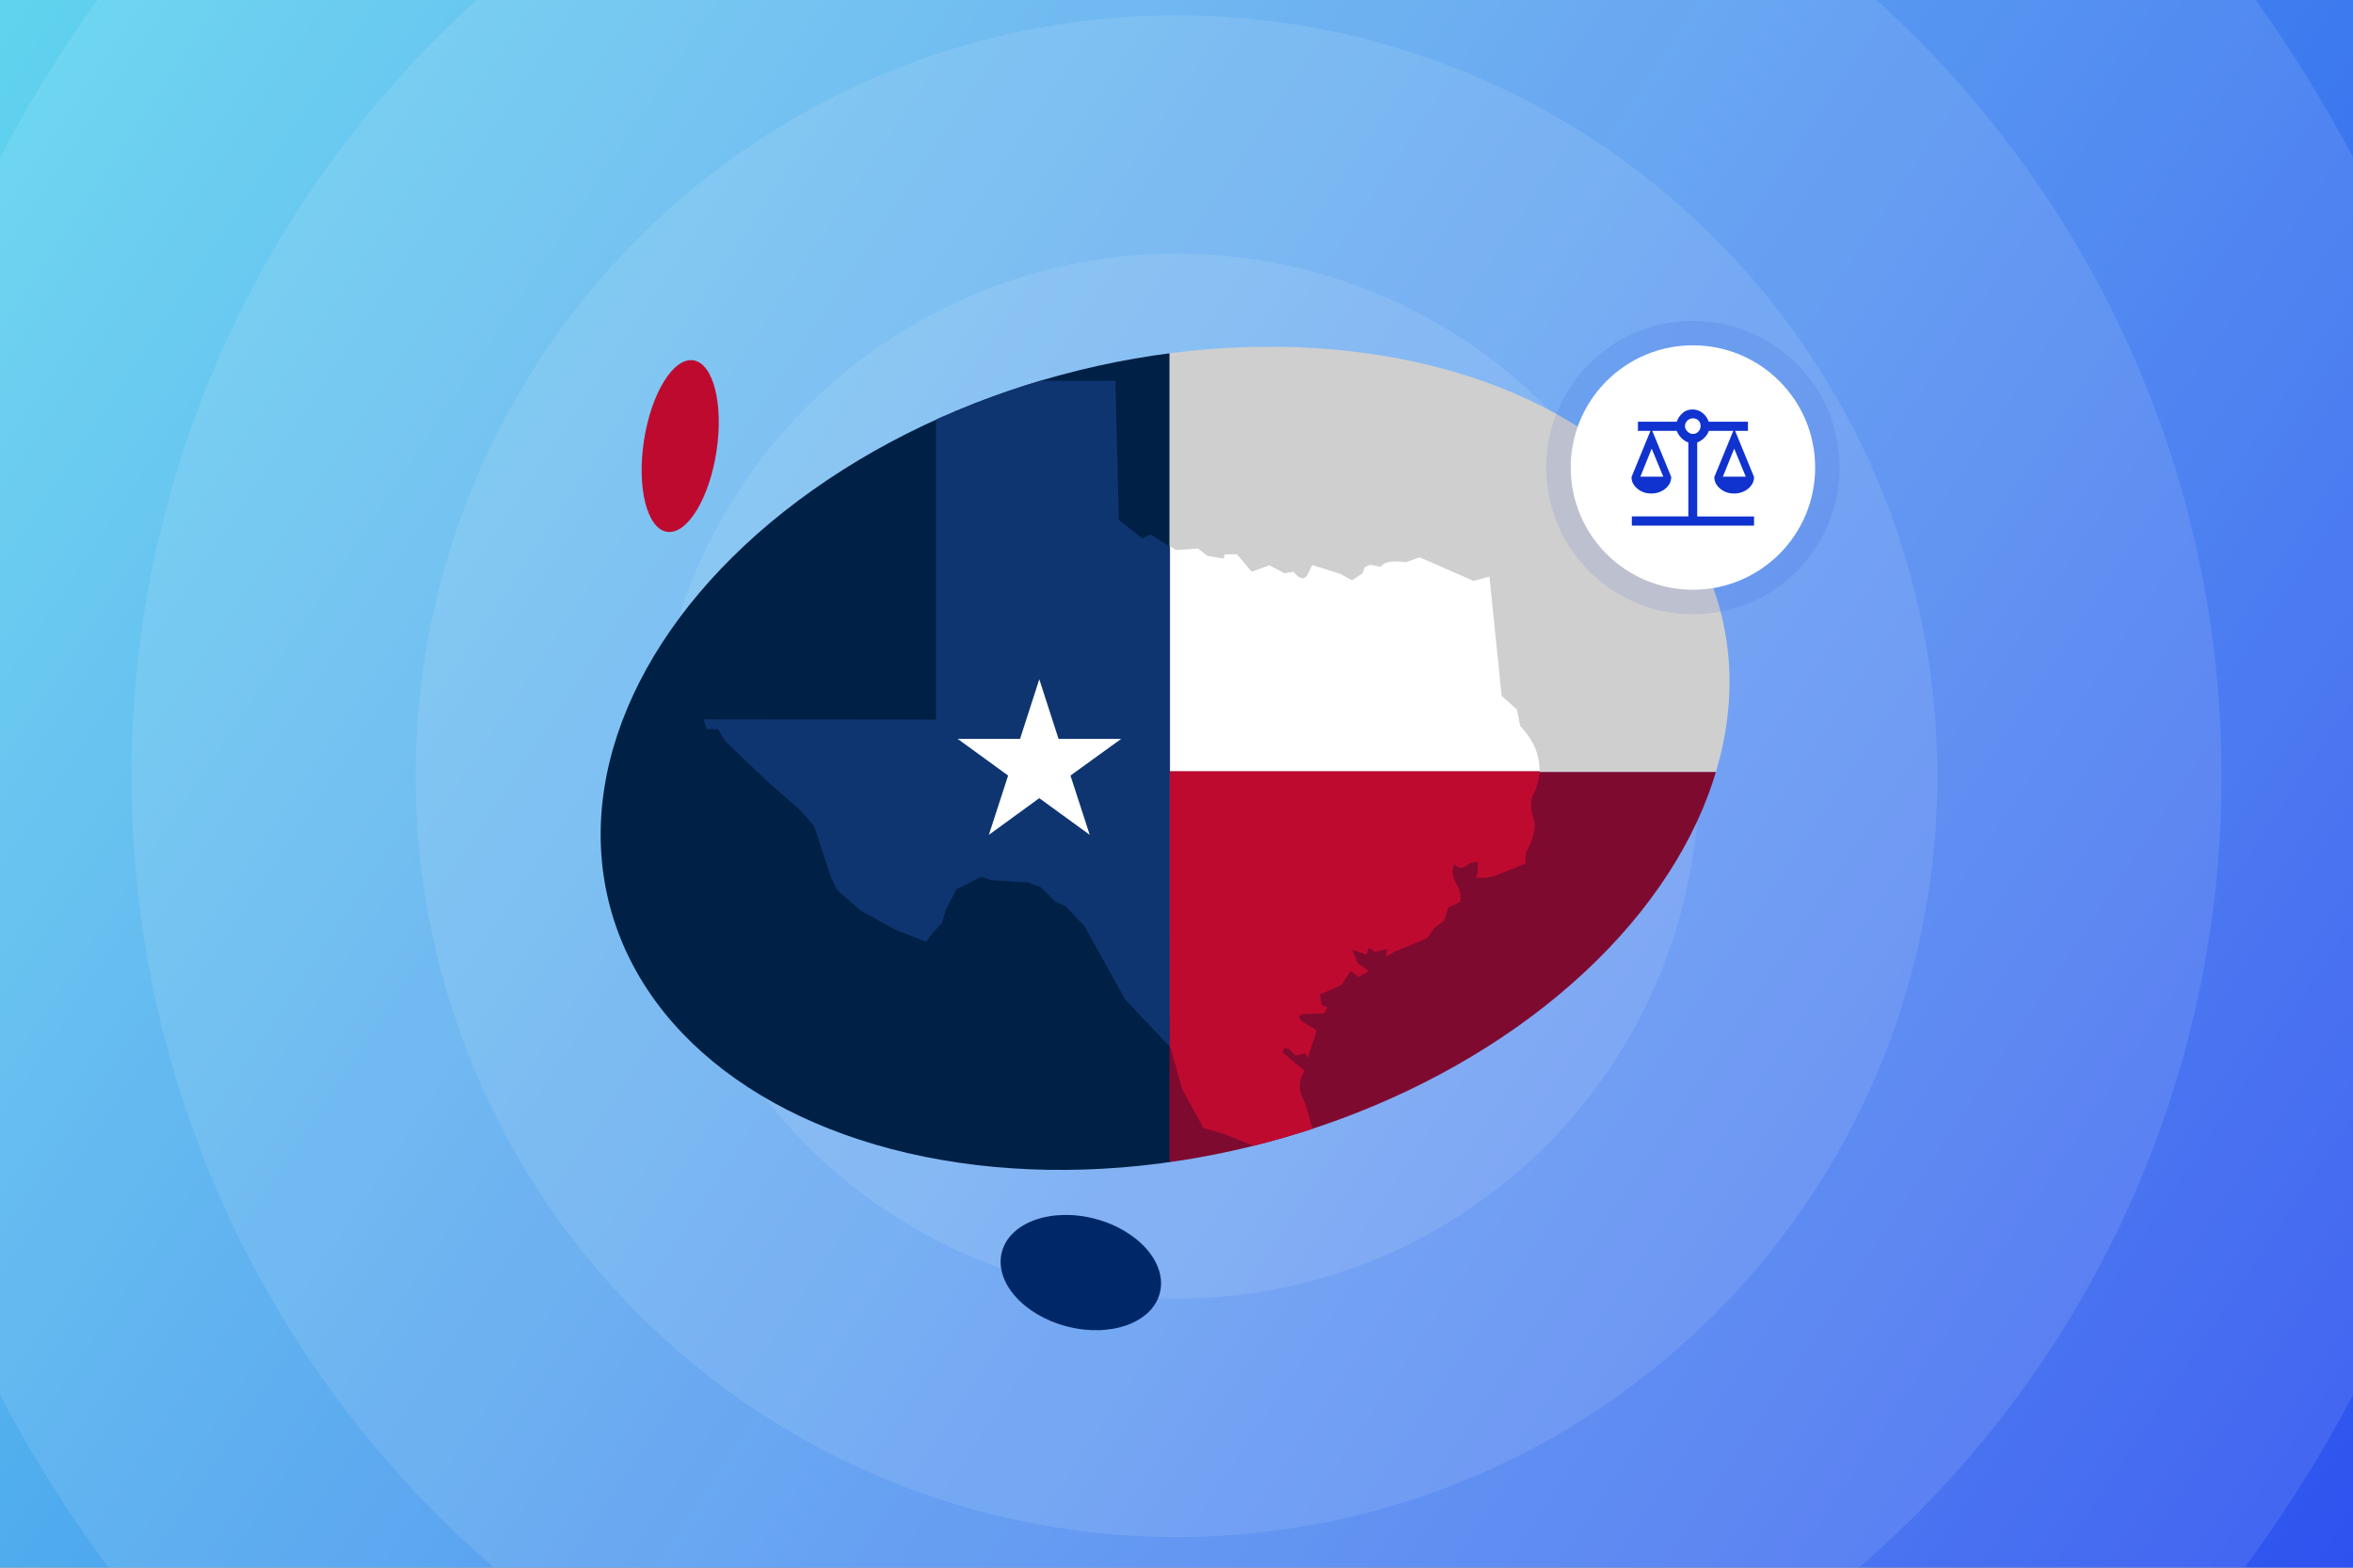
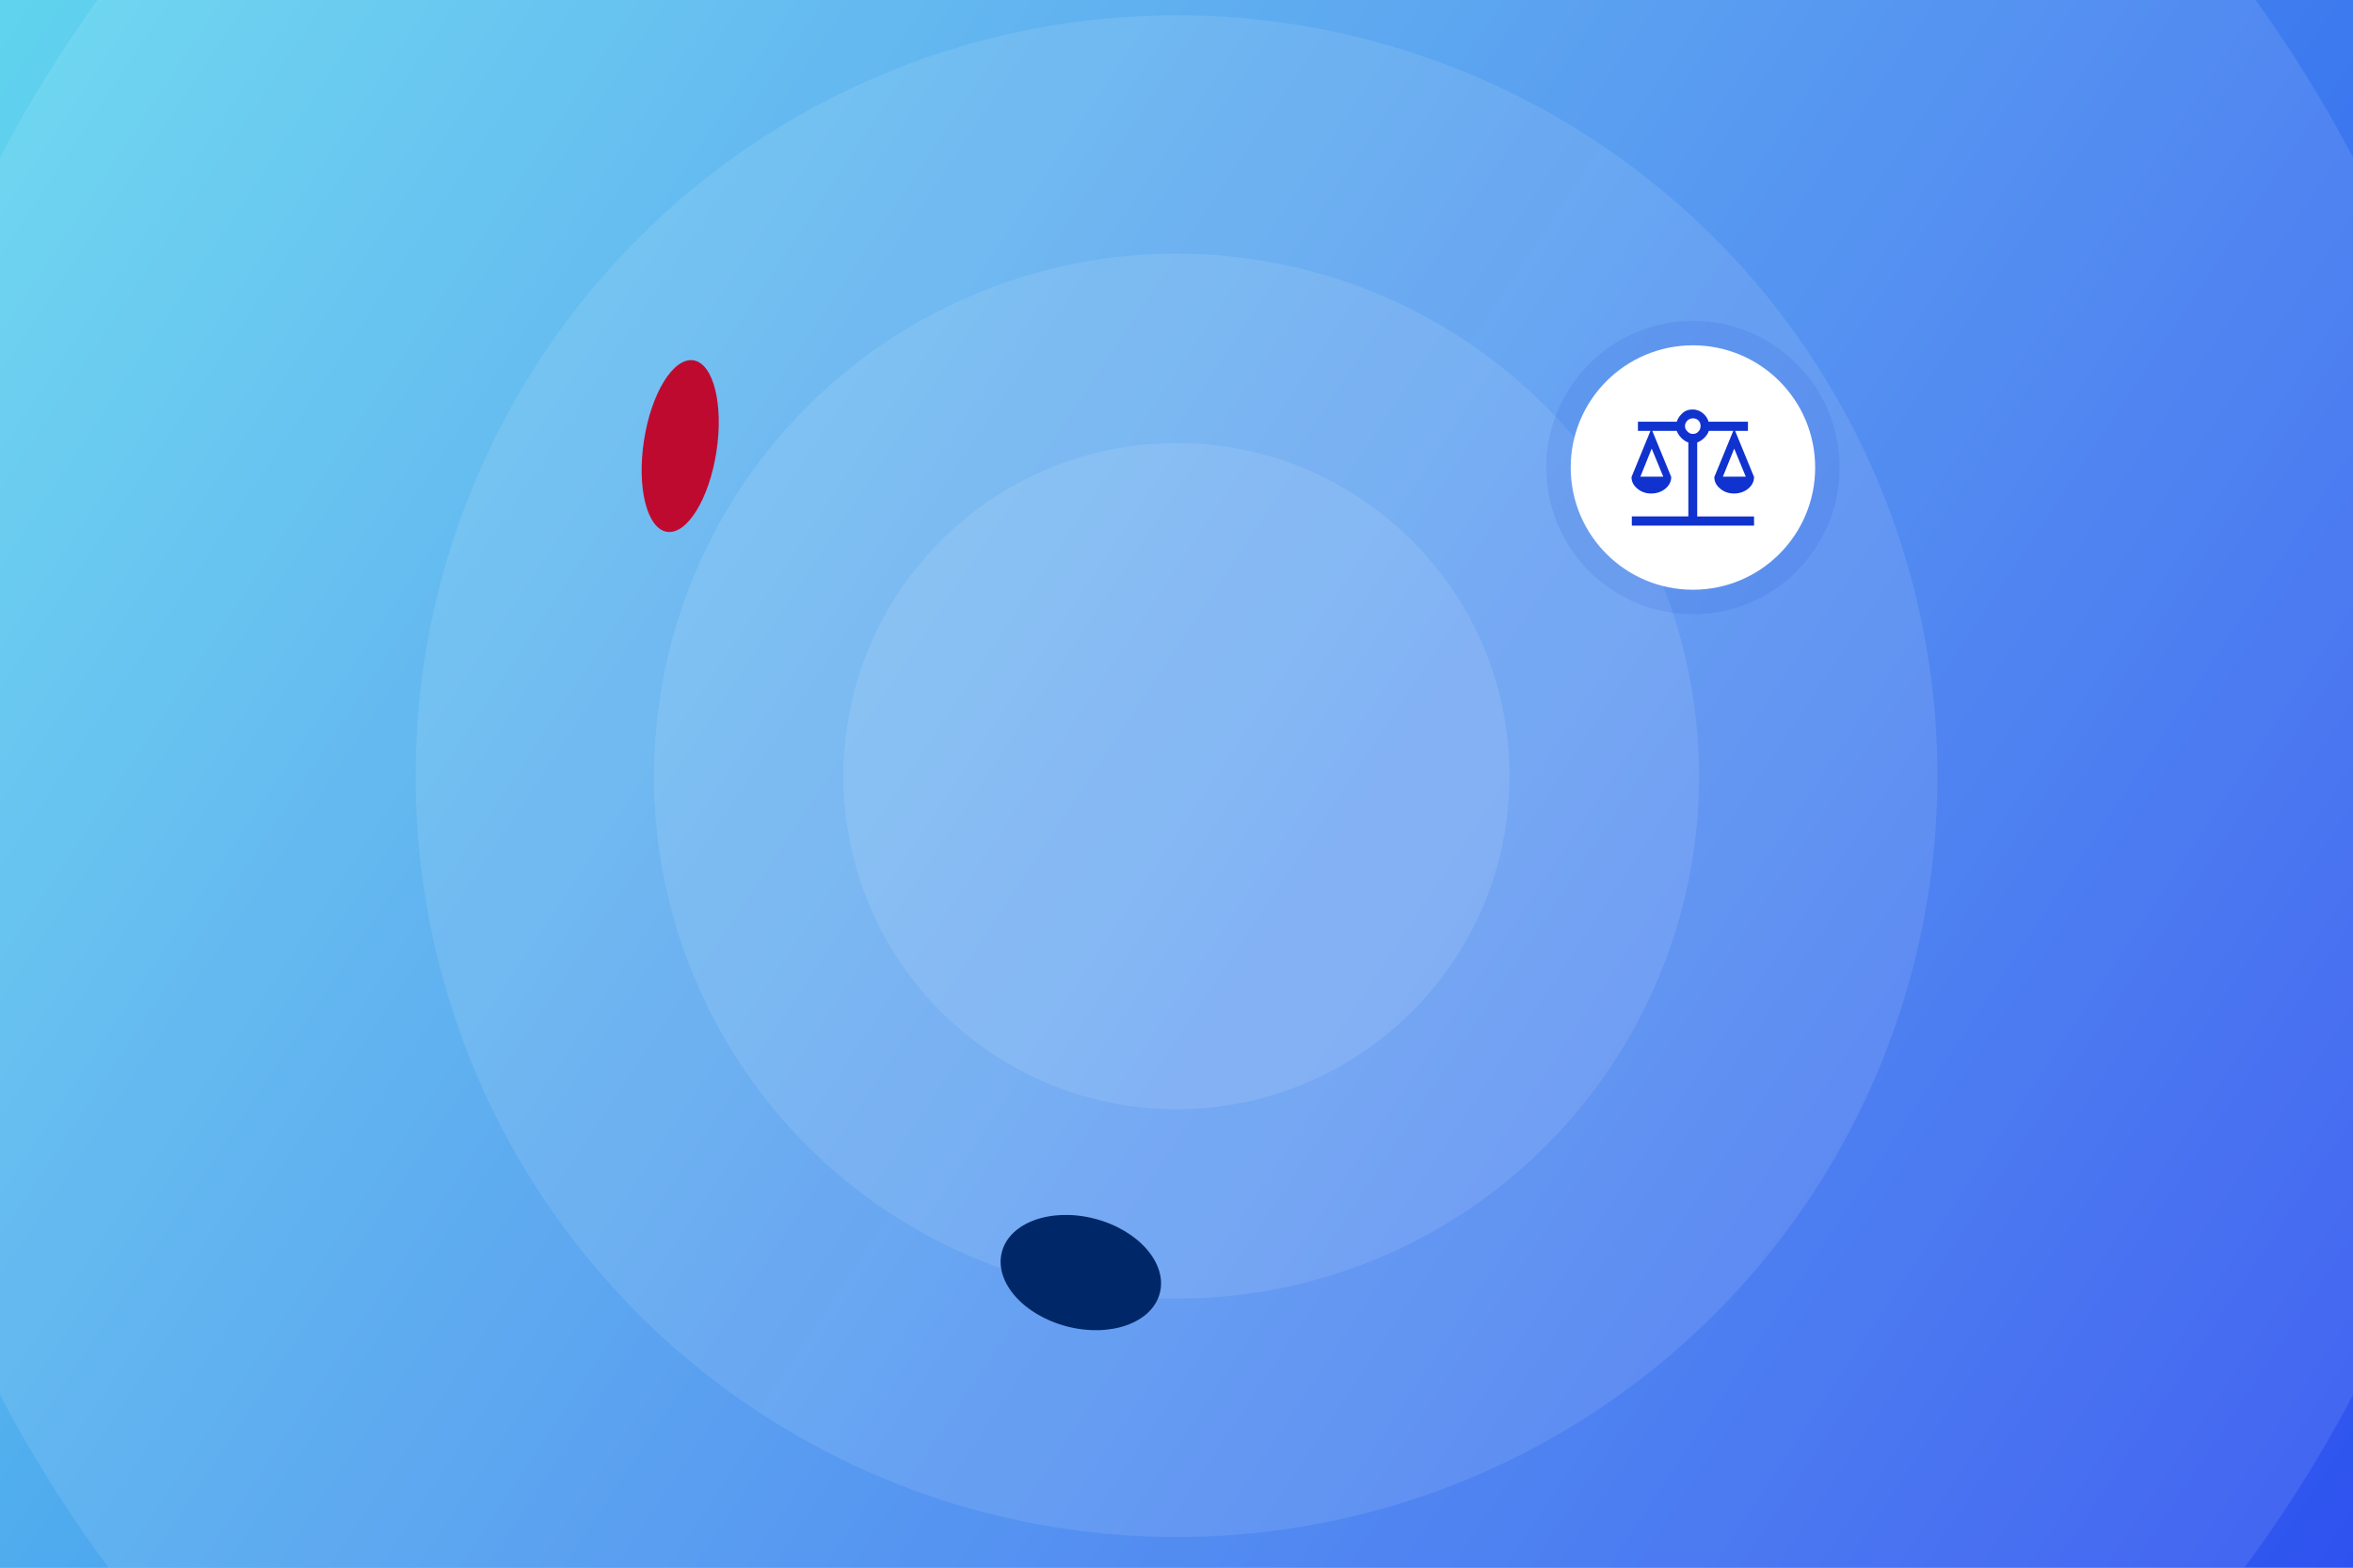
<svg xmlns="http://www.w3.org/2000/svg" xmlns:xlink="http://www.w3.org/1999/xlink" version="1.1" id="Layer_1" x="0px" y="0px" width="770px" height="513px" viewBox="0 0 770 513" style="enable-background:new 0 0 770 513;" xml:space="preserve">
  <rect x="0" y="0" width="770" height="513" fill="#808080" stroke="none" />
  <style type="text/css">
	.st0{fill:none;}
	.st1{fill:url(#SVGID_1_);}
	.st2{opacity:0.1;}
	.st3{fill:#FFFFFF;}
	.st4{fill:#BF0A30;}
	.st5{fill:#002868;}
	.st6{clip-path:url(#SVGID_00000136372550370234623080000005244321404889380489_);fill:#7F0A30;}
	.st7{clip-path:url(#SVGID_00000136372550370234623080000005244321404889380489_);fill:#CFCFCF;}
	.st8{clip-path:url(#SVGID_00000136372550370234623080000005244321404889380489_);fill:#002045;}
	.st9{clip-path:url(#SVGID_00000164478850359671248260000014000739178094875781_);}
	.st10{opacity:0.4;}
	.st11{fill:#0F3571;}
	.st12{fill:none;stroke:#1032CF;stroke-width:8;stroke-opacity:0.1;}
	.st13{fill:#1032CF;}
</style>
  <rect class="st0" width="770" height="513" />
  <linearGradient id="SVGID_1_" gradientUnits="userSpaceOnUse" x1="4.438872e-06" y1="513.89" x2="770" y2="0.89" gradientTransform="matrix(1 0 0 -1 0 513.89)">
    <stop offset="0" style="stop-color:#60D4EE" />
    <stop offset="1" style="stop-color:#2E52EF" />
  </linearGradient>
  <rect class="st1" width="770" height="513" />
  <g class="st2">
    <circle class="st3" cx="385" cy="254" r="109" />
  </g>
  <g class="st2">
    <circle class="st3" cx="385" cy="254" r="171" />
  </g>
  <g class="st2">
    <circle class="st3" cx="385" cy="254" r="249" />
  </g>
  <g class="st2">
-     <circle class="st3" cx="385" cy="254" r="342" />
-   </g>
+     </g>
  <g class="st2">
    <circle class="st3" cx="385" cy="254" r="435" />
  </g>
  <ellipse transform="matrix(0.152 -0.988 0.988 0.152 44.606 343.727)" class="st4" cx="222.6" cy="145.9" rx="28.4" ry="12" />
  <ellipse transform="matrix(0.252 -0.968 0.968 0.252 -138.461 653.705)" class="st5" cx="353.5" cy="416.4" rx="18.2" ry="26.7" />
  <ellipse transform="matrix(0.966 -0.259 0.259 0.966 -51.256 107.131)" class="st0" cx="381.2" cy="248.2" rx="188" ry="130" />
  <g>
    <defs>
-       <ellipse id="SVGID_00000023969038056258550180000002304162816587839135_" transform="matrix(0.966 -0.259 0.259 0.966 -51.256 107.131)" cx="381.2" cy="248.2" rx="188" ry="130" />
-     </defs>
+       </defs>
    <clipPath id="SVGID_00000121253145082975094530000002165878319528597144_">
      <use xlink:href="#SVGID_00000023969038056258550180000002304162816587839135_" style="overflow:visible;" />
    </clipPath>
-     <polygon style="clip-path:url(#SVGID_00000121253145082975094530000002165878319528597144_);fill:#7F0A30;" points="581.5,408.7    381.9,409.6 383.3,252.6 581.5,252.6  " />
    <rect x="382.4" y="96.5" style="clip-path:url(#SVGID_00000121253145082975094530000002165878319528597144_);fill:#CFCFCF;" width="199" height="156.1" />
    <rect x="183.3" y="96.5" style="clip-path:url(#SVGID_00000121253145082975094530000002165878319528597144_);fill:#002045;" width="199.4" height="302.1" />
  </g>
  <g>
    <defs>
-       <ellipse id="SVGID_00000142888399087899513620000001564671939137057203_" transform="matrix(0.966 -0.259 0.259 0.966 -51.256 107.131)" cx="381.2" cy="248.2" rx="188" ry="130" />
-     </defs>
+       </defs>
    <clipPath id="SVGID_00000116194022996557157070000000377552342841284789_">
      <use xlink:href="#SVGID_00000142888399087899513620000001564671939137057203_" style="overflow:visible;" />
    </clipPath>
    <g style="clip-path:url(#SVGID_00000116194022996557157070000000377552342841284789_);">
      <g class="st10">
		</g>
      <g>
-         <path class="st3" d="M503.8,252.4c0.3-8.8-6.3-14.7-6.3-14.7l-1.1-5.5l-5-4.5l-4-39l-5.2,1.4l-17.6-7.7l-4.6,1.6     c-7.3-1.1-8.1,1.5-8.1,1.5l-3.5-0.7l-1.8,0.8l-0.8,2.1l-3.4,2.2l-3.8-2.1l-9.2-2.9l-1.4,2.9c-1.7,3.6-4.7-0.7-4.7-0.7l-3,0.5     l-4.9-2.6l-5.8,2.1l-4.8-5.7h-4l-0.4,1.4l-5.3-0.9l-3.1-2.4l-7.2,0.5l-1.8-1.2v73.5H503.8z" />
        <polygon class="st11" points="382.8,178.9 382.8,342.5 368.2,327.1 354.9,303.1 348.7,296.6 345.3,295 340.5,290.3 336.4,288.8      324.2,288 321.2,286.9 313,291 309.5,297.7 308.3,302 305.2,305.3 303.1,308.2 293.3,304.4 281.5,297.9 273.9,291.2 271.9,287      266.4,270.3 261.7,265 252.1,256.6 247.6,252.4 244.7,249.6 237.3,242.5 234.9,238.6 231.3,238.6 230.2,235.4 306.3,235.5      306.3,124.6 365,124.6 366.1,170.1 373.8,176.2 376.5,174.9    " />
        <path class="st4" d="M501.4,260.7c1.6-2.9,2.3-5.7,2.4-8.3H382.8v90.1l0.2,0.2l3.9,13.8l6.9,12.6l6.5,1.9l14.3,5.7     c11.8-1.3,14.2,2.8,14.2,2.8l3.4,0.8l3.6-3.9l-3.8-2.3l-3-6.2c0,0-0.9-4.8-2.9-9.1c-2.1-4.3,0.8-8.4,0.8-8.4l-7.2-6l0.5-1.3     l1.7,0.2l2.1,2.2l3-0.9l0.9,1.7l3-9.1l-5.2-3.2l-0.7-1.3l0.9-0.8l7.5-0.3l0.9-1.9l-1.8-0.8l-0.6-3.4l7.1-3.2l3-4.6l2.5,2l3.4-1.9     l-3.6-2.6l-1.8-4.4l4.6,1.6l0.9-2.3l1.9,1.4l4.1-1l-0.5,2.6l2.9-1.7l10.6-4.4l2.4-3.3l3.2-2.5l1.4-4.3l3.8-1.7l0.2-2.3l-0.8-2.5     c-3.2-5.1-1.3-7.6-1.3-7.6c1.4,1.7,3.3,1.3,4.2,0.3s3.5-1,3.5-1l-0.1,4l-0.7,1.1l3.2,0.1l3.3-0.7l9.9-4l0.1-3.5     c0,0,4.2-6.8,2.5-11.2C500.3,263.5,501.4,260.7,501.4,260.7z" />
        <polygon class="st3" points="340.1,222.3 346.4,241.8 366.9,241.8 350.3,253.8 356.6,273.2 340.1,261.2 323.6,273.2 329.9,253.8      313.4,241.8 333.8,241.8    " />
      </g>
    </g>
  </g>
  <g>
    <path class="st3" d="M554,113L554,113c22.1,0,40,17.9,40,40l0,0c0,22.1-17.9,40-40,40l0,0c-22.1,0-40-17.9-40-40l0,0   C514,130.9,531.9,113,554,113z" />
    <path class="st12" d="M554,109L554,109c24.3,0,44,19.7,44,44l0,0c0,24.3-19.7,44-44,44l0,0c-24.3,0-44-19.7-44-44l0,0   C510,128.7,529.7,109,554,109z" />
    <path class="st13" d="M534,172v-3h18.5v-24.2c-0.9-0.3-1.6-0.8-2.3-1.5s-1.2-1.5-1.5-2.3h-8l6.2,15.1c0,1.5-0.7,2.8-1.9,3.8   s-2.8,1.6-4.6,1.6s-3.3-0.5-4.6-1.6s-1.9-2.3-1.9-3.8l6.2-15.1H536v-3h12.7c0.4-1.2,1.1-2.1,2-2.9s2-1.1,3.2-1.1s2.3,0.4,3.2,1.1   s1.7,1.7,2,2.9H572v3h-4.2l6.2,15.1c0,1.5-0.7,2.8-1.9,3.8s-2.8,1.6-4.6,1.6s-3.3-0.5-4.6-1.6s-1.9-2.3-1.9-3.8l6.2-15.1h-8   c-0.3,0.9-0.8,1.6-1.5,2.3s-1.5,1.2-2.3,1.5V169H574v3H534z M563.8,156h7.5l-3.8-9.2L563.8,156z M536.8,156h7.5l-3.8-9.2L536.8,156   z M554,142c0.7,0,1.3-0.2,1.8-0.8c0.5-0.5,0.7-1.1,0.7-1.8c0-0.7-0.2-1.3-0.7-1.8c-0.5-0.5-1.1-0.7-1.8-0.7c-0.7,0-1.2,0.2-1.8,0.7   c-0.5,0.5-0.8,1.1-0.8,1.8c0,0.7,0.2,1.2,0.8,1.8S553.3,142,554,142z" />
  </g>
</svg>